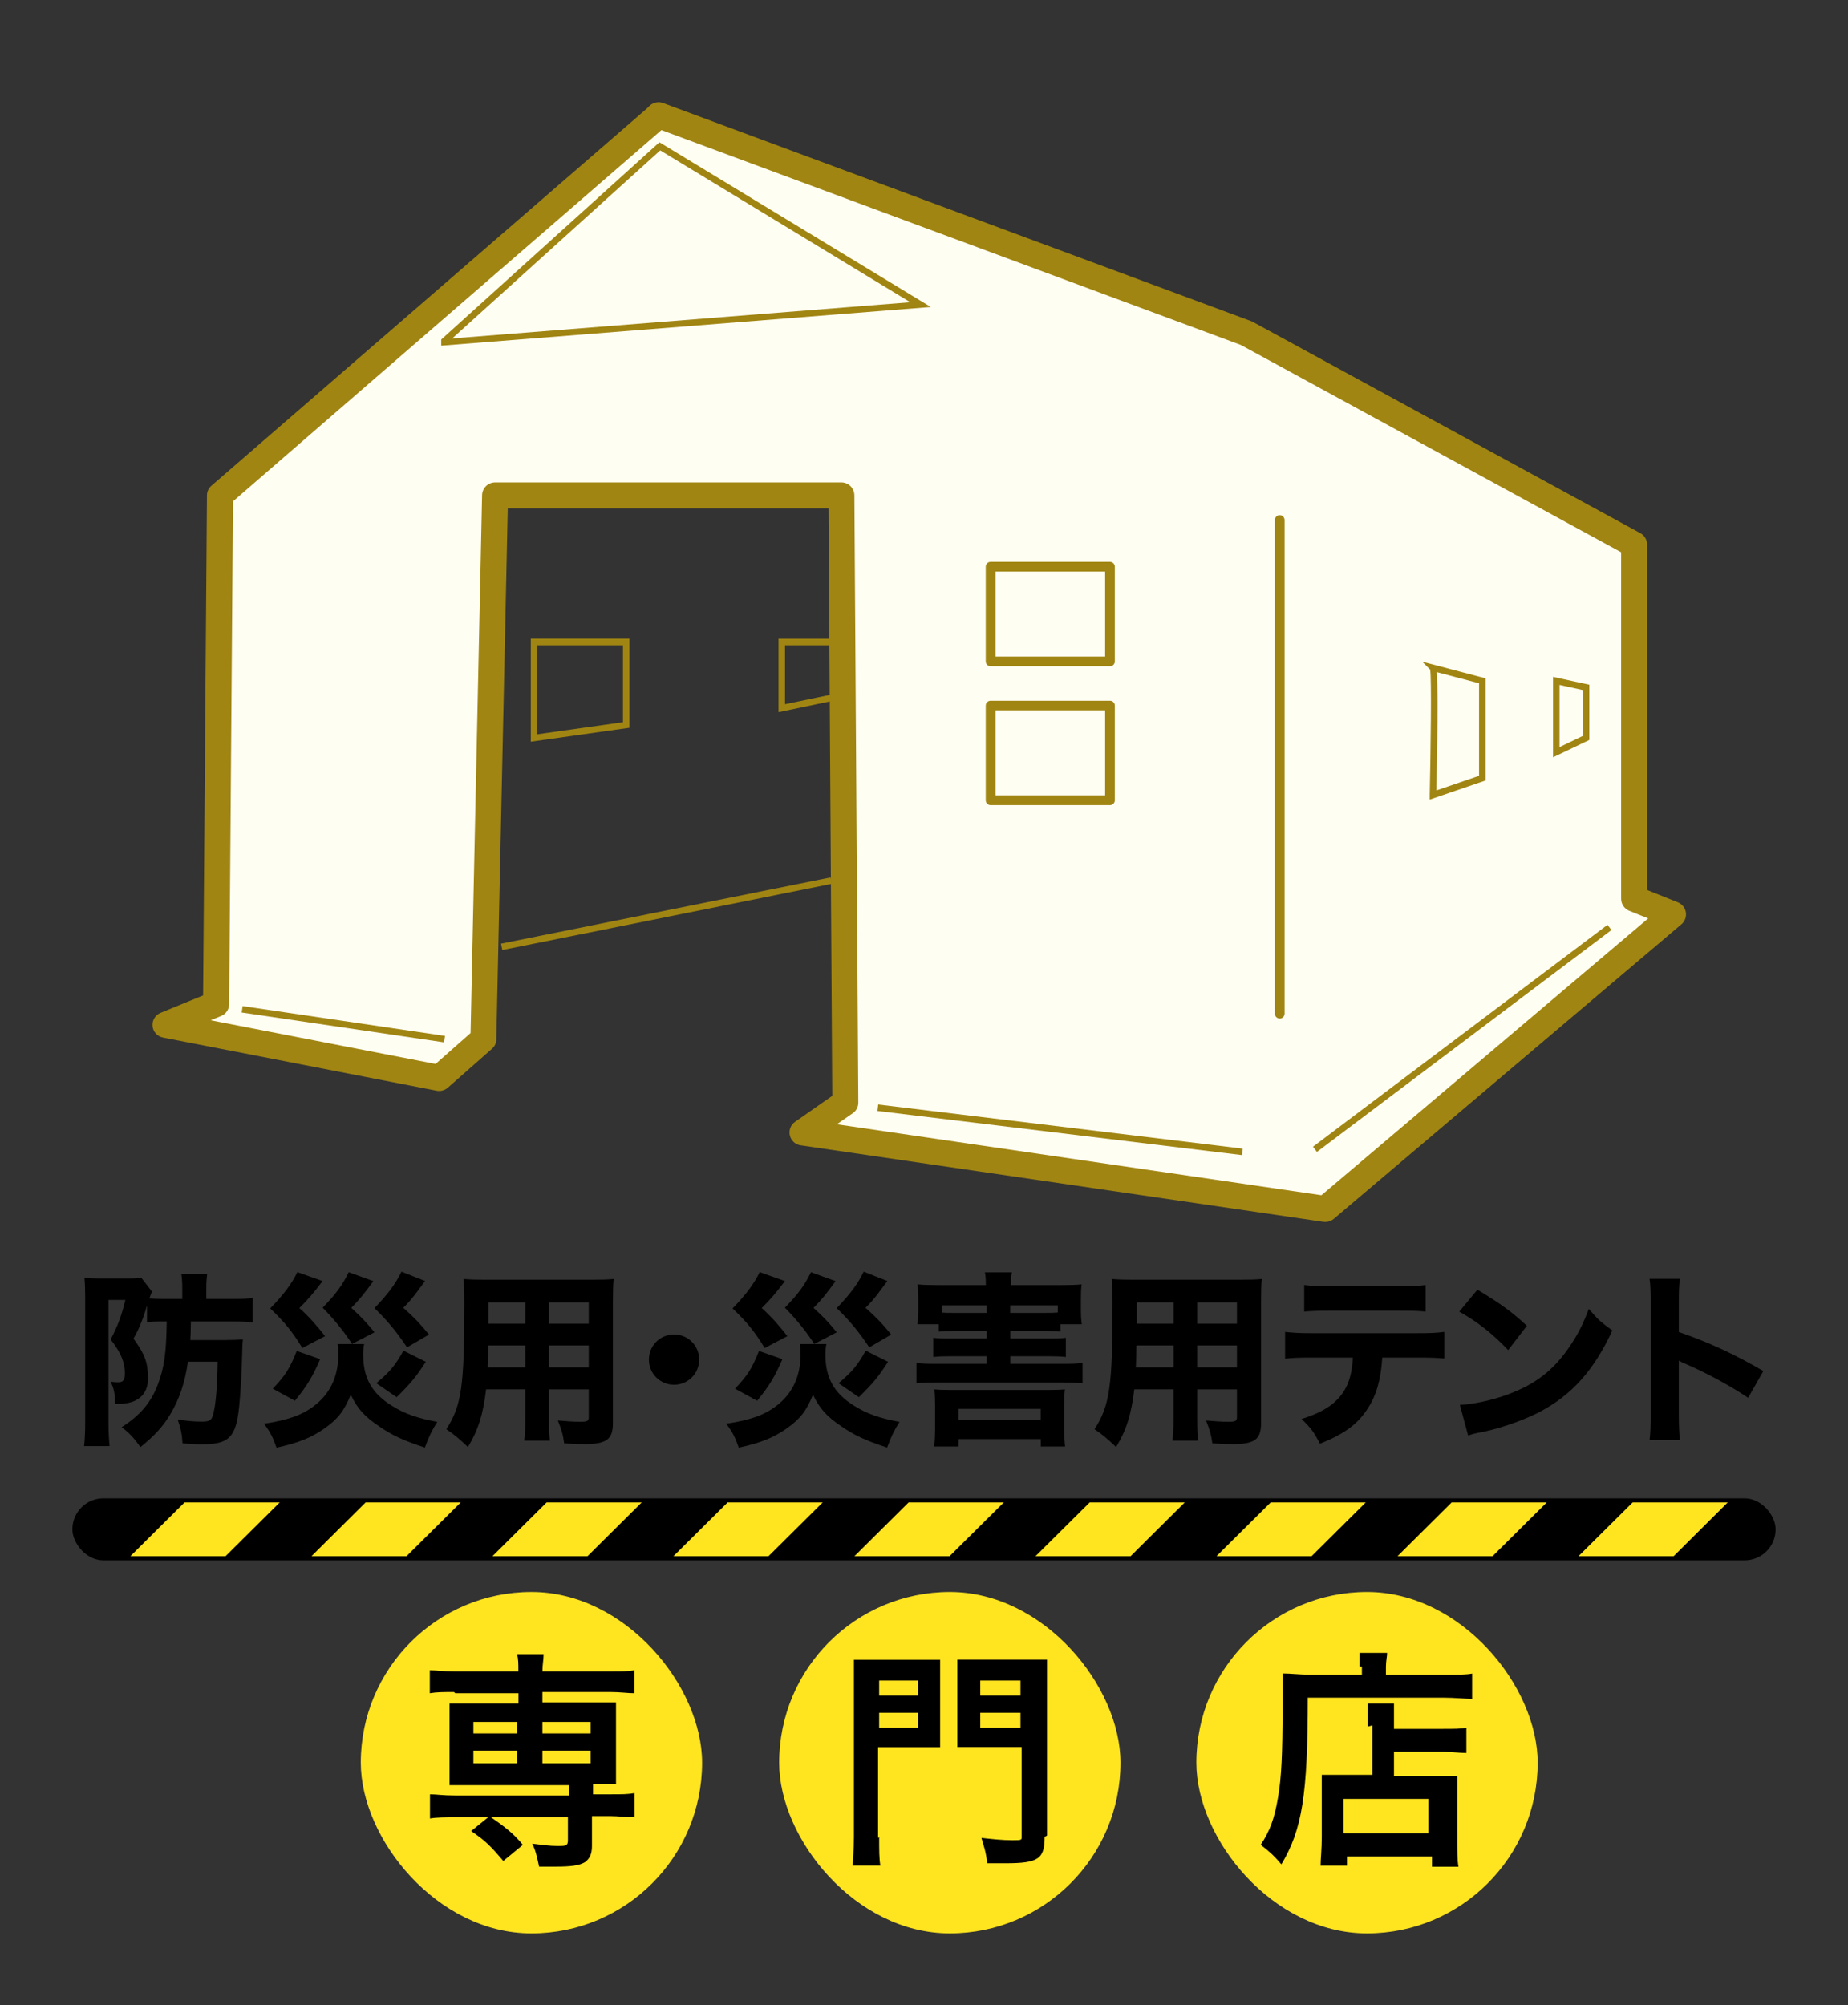
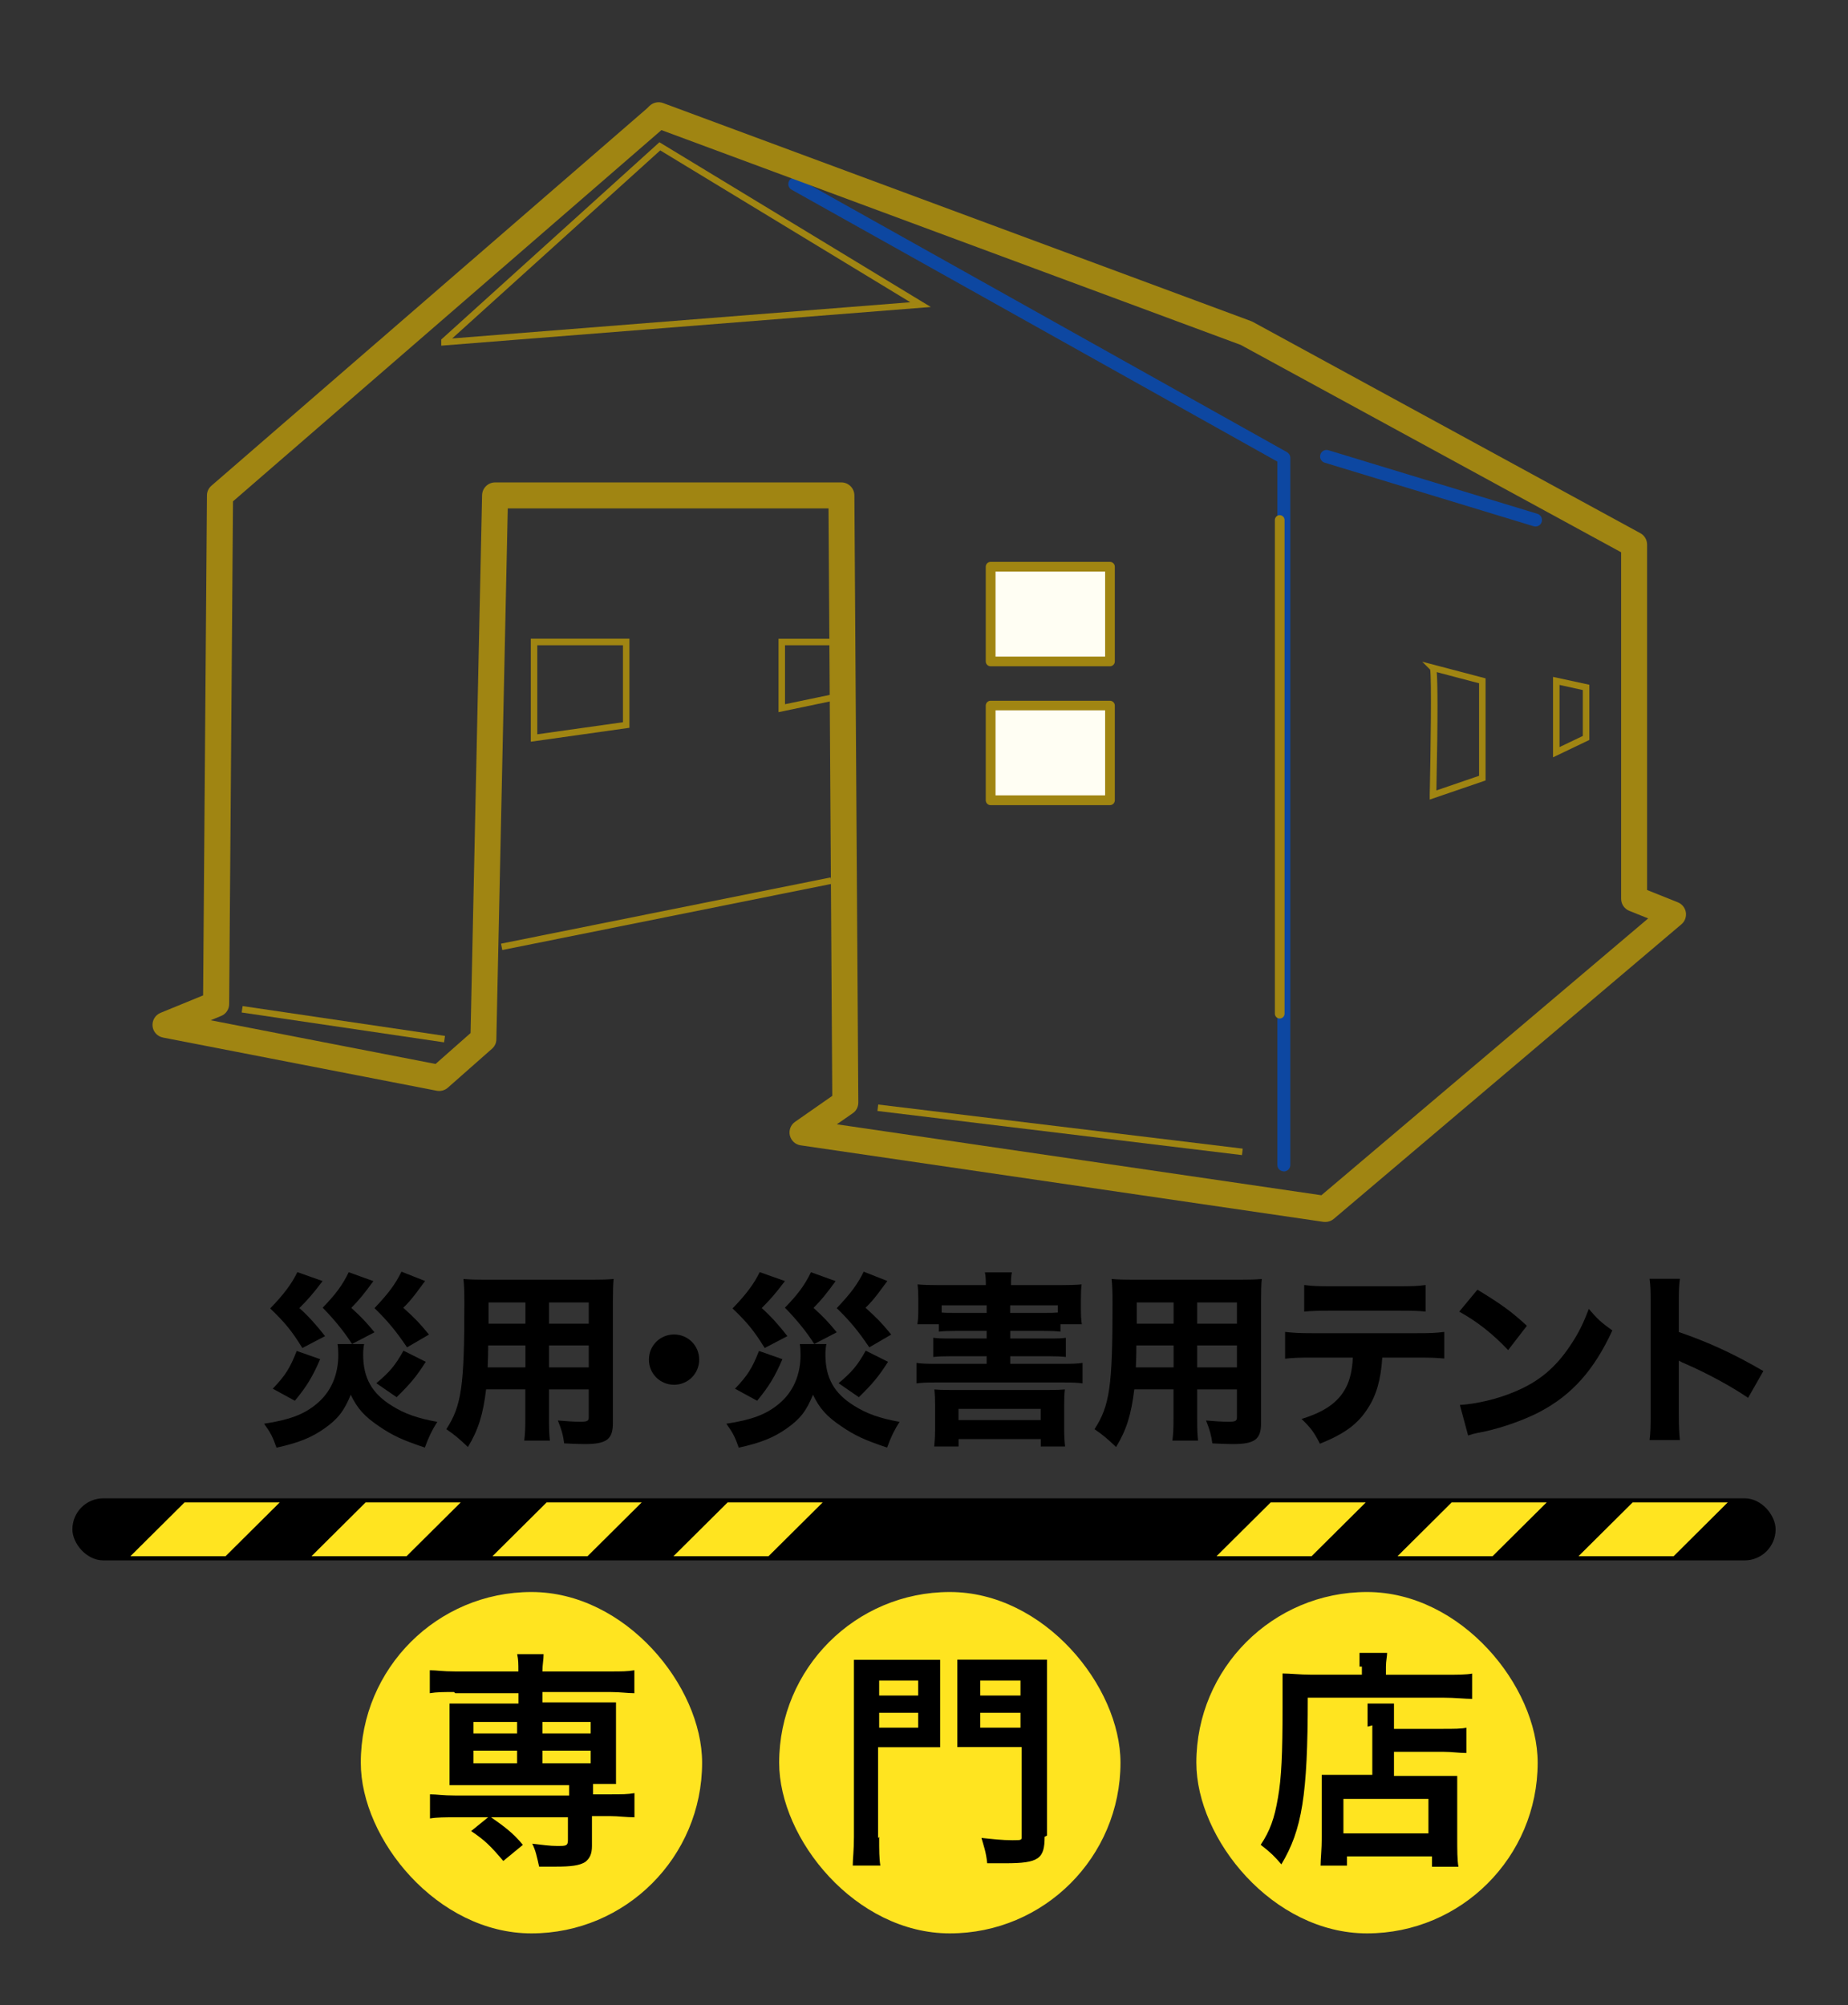
<svg xmlns="http://www.w3.org/2000/svg" id="_レイヤー_1" data-name="レイヤー_1" version="1.1" viewBox="0 0 202.17 219.34">
  <rect x="0" y="0" width="202.17" height="219.34" fill="#333333" stroke="none" />
  <defs>
    <style> .st0 { fill: none; } .st1 { fill: #a08512; } .st2 { fill: #fffef3; } .st3 { fill: #ffe420; } .st4 { fill: #0d47a1; } .st5 { clip-path: url(#clippath); } </style>
    <clipPath id="clippath">
      <rect class="st0" x="17.41" y="-4" width="179.67" height="136.95" />
    </clipPath>
  </defs>
  <path class="st4" d="M140.45,128.13c-.39,0-.71-.32-.71-.71V50.49l-53.14-29.74c-.34-.19-.46-.62-.27-.97s.62-.46.97-.27l53.5,29.95c.22.13.36.36.36.62v77.35c0,.39-.32.71-.71.71Z" />
  <path class="st4" d="M167.98,57.59c-.07,0-.14-.01-.21-.03l-22.85-6.95c-.37-.11-.59-.51-.47-.89.11-.38.51-.59.89-.47l22.85,6.95c.37.11.59.51.47.89-.09.31-.37.5-.68.5Z" />
  <path class="st1" d="M58.07,81.13v-11.27h10.79v9.75l-10.79,1.52ZM58.78,70.58v9.74l9.37-1.32v-8.42h-9.37Z" />
  <path class="st1" d="M85.17,77.9v-8.03h7.52v6.46l-7.52,1.57ZM85.88,70.58v6.45l6.1-1.27v-5.18h-6.1Z" />
  <g>
-     <path id="_パス_348" class="st2" d="M72.05,12.6l64.29,23.84,42.43,23.13v38.74l4.26,1.7-38.03,32.22-57.19-8.37,4.68-3.26-.43-66.42h-37.89l-1.28,59.46-4.83,4.26-29.95-5.82,5.53-2.27.43-55.63L71.76,12.89l.28-.28Z" />
    <path class="st1" d="M144.99,133.66c-.07,0-.14,0-.21-.01l-57.19-8.37c-.58-.08-1.04-.51-1.18-1.08-.13-.57.09-1.16.57-1.49l4.07-2.84-.41-64.26h-35.09l-1.25,58.08c0,.4-.18.77-.48,1.03l-4.83,4.26c-.33.29-.78.41-1.21.33l-29.95-5.82c-.62-.12-1.08-.63-1.14-1.25-.06-.62.29-1.21.87-1.45l4.66-1.91.42-54.69c0-.41.18-.79.49-1.06L70.79,11.85l.25-.25c.39-.39.98-.52,1.5-.33l64.29,23.84c.06.02.13.05.19.08l42.43,23.13c.46.25.74.73.74,1.25v37.78l3.37,1.35c.46.19.79.6.87,1.09.08.49-.1.99-.48,1.31l-38.03,32.22c-.26.22-.58.34-.92.34ZM91.55,122.98l53.01,7.76,35.75-30.28-2.07-.83c-.54-.22-.89-.74-.89-1.32v-37.9l-41.61-22.68-63.38-23.5L25.49,54.84l-.42,54.99c0,.57-.35,1.09-.88,1.3l-1.14.47,24.6,4.78,3.83-3.38,1.26-58.84c.02-.77.65-1.39,1.42-1.39h37.89c.78,0,1.41.63,1.42,1.41l.43,66.42c0,.47-.22.91-.61,1.17l-1.74,1.21ZM71.76,12.89h0,0Z" />
  </g>
  <g class="st5">
    <path class="st1" d="M156.41,87.47v-.51c.11-4.88.21-12.79.05-13.71l-.87-.87,6.93,1.82v11.17l-6.11,2.09ZM157.18,73.53c.09,1.16.14,4.28-.04,12.93l4.67-1.6v-10.12l-4.63-1.22Z" />
    <path class="st1" d="M169.9,82.85v-8.81l3.97.86v6.04l-3.97,1.9ZM170.61,74.92v6.8l2.55-1.22v-5.02l-2.55-.56Z" />
    <path class="st1" d="M48.27,37.82v-.68l.12-.11,23.75-21.47,29.69,18.02-53.56,4.23ZM72.23,16.45l-22.76,20.57,50.12-3.96-27.36-16.61Z" />
    <rect class="st1" x="115.62" y="103.5" width=".71" height="40.17" transform="translate(-20.65 223.87) rotate(-83.1)" />
-     <polygon class="st1" points="144.07 126 143.64 125.43 175.86 101.16 176.29 101.73 144.07 126" />
    <rect class="st1" x="37.2" y="100.83" width=".71" height="22.38" transform="translate(-78.74 132.84) rotate(-81.61)" />
    <rect class="st1" x="54.51" y="99.6" width="36.77" height=".71" transform="translate(-18.25 16.31) rotate(-11.36)" />
    <g>
      <rect id="_長方形_157" class="st2" x="108.38" y="61.99" width="13.06" height="10.36" />
      <path class="st1" d="M121.43,72.88h-13.06c-.29,0-.53-.24-.53-.53v-10.36c0-.29.24-.53.53-.53h13.06c.29,0,.53.24.53.53v10.36c0,.29-.24.53-.53.53ZM108.91,71.82h11.99v-9.3h-11.99v9.3Z" />
    </g>
    <g>
      <rect id="_長方形_158" class="st2" x="108.38" y="77.18" width="13.06" height="10.36" />
      <path class="st1" d="M121.43,88.07h-13.06c-.29,0-.53-.24-.53-.53v-10.36c0-.29.24-.53.53-.53h13.06c.29,0,.53.24.53.53v10.36c0,.29-.24.53-.53.53ZM108.91,87h11.99v-9.3h-11.99v9.3Z" />
    </g>
  </g>
  <rect id="_長方形_161" class="st3" x="39.47" y="174.14" width="37.34" height="37.34" rx="18.67" ry="18.67" />
  <path d="M49.66,185.08c-1.13,0-1.89,0-2.64.13v-2.51c.75,0,1.38.13,2.77.13h6.92c0-.88,0-1.26-.13-1.89h2.89c0,.63-.13,1.13-.13,1.89h7.42c1.26,0,1.89,0,2.64-.13v2.51c-.75,0-1.51-.13-2.64-.13h-7.42v1.13h8.05v8.93h-2.51v1.13h1.89c1.26,0,1.89,0,2.64-.13v2.64c-.88,0-1.76-.13-2.64-.13h-2.01v3.27c0,.88-.25,1.38-.75,1.76-.63.38-1.51.5-3.27.5h-1.76c-.25-1.13-.38-1.76-.75-2.51,1.13.13,1.89.25,2.77.25s1.13,0,1.13-.63v-2.51h-12.45c-.88,0-1.89,0-2.64.13v-2.64c.75,0,1.38.13,2.77.13h12.45v-1.13h-13.08v-8.93h7.54v-1.13h-6.92l-.13-.13ZM55.06,203.56c-1.38-1.63-2.01-2.26-3.52-3.27l2.01-1.63c1.63,1.13,2.64,1.89,3.65,3.14l-2.14,1.76h0ZM51.79,188.35v1.26h4.78v-1.26h-4.78ZM51.79,191.49v1.38h4.78v-1.38h-4.78ZM59.34,189.61h5.28v-1.26h-5.28v1.26ZM59.34,192.87h5.28v-1.38h-5.28v1.38Z" />
  <rect id="_長方形_162" class="st3" x="85.24" y="174.14" width="37.34" height="37.34" rx="18.67" ry="18.67" />
  <path d="M96.18,200.92c0,1.51,0,2.39.13,3.14h-3.02c0-.75.13-1.63.13-3.14v-19.36h9.43v9.56h-6.79v9.93l.13-.13ZM96.18,185.46h4.27v-1.63h-4.27v1.63ZM96.18,188.98h4.27v-1.63h-4.27v1.63ZM114.28,200.92c0,2.39-.63,2.89-4.27,2.89s-1.01,0-2.01,0c-.13-1.26-.38-1.89-.63-2.77,1.26.13,2.26.25,3.39.25s1.01,0,1.01-.63v-9.56h-7.04v-9.56h9.81v19.24l-.25.13ZM107.24,185.46h4.4v-1.63h-4.4v1.63ZM107.24,188.98h4.4v-1.63h-4.4v1.63Z" />
  <rect id="_長方形_163" class="st3" x="130.88" y="174.14" width="37.34" height="37.34" rx="18.67" ry="18.67" />
  <path d="M148.73,182.31v-1.51h3.02c0,.38-.13.88-.13,1.51v.88h6.29c1.51,0,2.51,0,3.14-.13v2.77c-.75,0-1.89-.13-3.14-.13h-14.84c0,10.69-.63,14.46-2.89,18.23-.75-.88-1.13-1.26-2.26-2.14,1.01-1.51,1.51-2.89,1.89-5.16.38-2.14.5-4.78.5-9.81s0-2.89,0-3.77c.88,0,1.89.13,3.02.13h5.66v-.88h-.25ZM149.61,188.85v-2.51h2.89v2.77h5.28c1.26,0,2.14,0,2.64-.13v2.77c-.75,0-1.63-.13-2.51-.13h-5.41v2.64h6.92v6.66c0,1.51,0,2.51.13,3.27h-2.89v-1.13h-9.3v1.01h-2.89c0-.75.13-1.76.13-3.14v-6.79h5.53v-5.41l-.5.13ZM146.97,200.54h9.3v-3.77h-9.3v3.77Z" />
  <g>
    <line class="st2" x1="140" y1="110.88" x2="140" y2="56.88" />
    <path class="st1" d="M140,111.41c-.29,0-.53-.24-.53-.53v-54c0-.29.24-.53.53-.53s.53.24.53.53v54c0,.29-.24.53-.53.53Z" />
  </g>
  <g>
-     <path d="M17.4,144.55c-.53,0-.83.02-1.32.08v-1.83c-.08.24-.14.43-.16.55-.39,1.22-.79,2.16-1.32,3.07,1.26,1.73,1.59,2.62,1.59,4.39s-1.18,2.75-3.21,2.75h-.37c-.04-1.22-.16-1.73-.51-2.42.39.04.57.06.81.06.57,0,.75-.22.75-1.02,0-1.18-.45-2.24-1.55-3.66.79-1.55,1.16-2.52,1.61-4.33h-1.85v13.49c0,.85.04,1.69.12,2.5h-2.79c.08-.73.12-1.55.12-2.54v-13.75c0-.77-.02-1.46-.08-2.12.41.06.96.08,1.73.08h3.13c.65,0,1-.02,1.36-.08l1.16,1.5q-.04.1-.12.33c-.02.06-.04.08-.1.26q-.04.08-.06.16c.51.04.94.06,1.55.06h2.05v-1.18c0-.65-.04-1.16-.1-1.57h2.83c-.06.45-.1.89-.1,1.57v1.18h2.81c1.16,0,1.69-.02,2.26-.1v2.67c-.59-.08-1.18-.1-2.22-.1h-4.54c-.02,1.22-.02,1.34-.06,2.03h3.88c.77,0,1.28-.02,1.87-.08-.04.47-.06.53-.08,1.67-.04,1.99-.18,4.21-.33,5.74-.35,3.3-1.1,4.07-4.03,4.07-.53,0-.69,0-2.16-.1-.06-1-.2-1.69-.53-2.6,1.16.16,1.85.22,2.6.22.96,0,1.14-.12,1.34-1.04.24-.98.41-3.13.43-5.51h-3.25c-.33,2.32-.94,4.11-1.97,5.82-.79,1.3-1.71,2.3-3.23,3.52-.69-1-1.22-1.55-2.05-2.18,2.03-1.3,3.19-2.67,3.95-4.64.69-1.83.94-3.44.98-6.92h-.83Z" />
    <path d="M39.83,147.03c-.06.33-.1.69-.1,1.14,0,2.54.94,4.23,3.13,5.59,1.38.87,2.81,1.38,4.98,1.77-.55.85-.96,1.69-1.36,2.81-2.44-.81-3.54-1.32-5-2.32-1.63-1.1-2.38-1.95-3.11-3.46-.71,1.75-1.4,2.66-2.89,3.7-1.42,1-2.85,1.57-5.23,2.09-.41-1.18-.67-1.67-1.36-2.62,2.75-.41,4.39-1.02,5.76-2.18,1.55-1.28,2.36-3.15,2.36-5.35,0-.45-.02-.79-.08-1.18h2.91ZM35.29,140.13c-1,1.32-1.59,2.01-2.54,2.95,1,.89,1.89,1.89,2.81,3.07l-2.48,1.3c-1.18-1.89-1.87-2.75-3.52-4.33,1.42-1.46,2.36-2.69,2.97-3.97l2.77.98ZM35.03,148.66c-.83,1.93-1.48,2.99-2.77,4.56l-2.42-1.32c1.38-1.44,1.89-2.26,2.62-4.13l2.56.9ZM40.85,140.13c-1.1,1.5-1.57,2.07-2.42,2.93,1.18,1.08,1.57,1.5,2.54,2.67l-2.46,1.28c-.81-1.28-1.93-2.67-3.21-3.97,1.42-1.46,2.16-2.46,2.85-3.88l2.71.98ZM46.5,140.13q-.22.28-1.06,1.42c-.41.53-.73.92-1.32,1.5,1.3,1.18,1.71,1.59,2.81,2.93l-2.4,1.4c-1.22-1.81-2.14-2.91-3.56-4.29,1.53-1.61,2.28-2.62,2.95-3.99l2.58,1.02ZM46.58,148.96c-1.04,1.63-1.69,2.4-3.19,3.87l-2.22-1.53c1.48-1.24,2.07-1.95,2.97-3.56l2.44,1.22Z" />
    <path d="M60.06,155.08c0,1.24.02,1.85.1,2.5h-2.81c.08-.63.12-1.22.12-2.48v-3.13h-4.29c-.33,2.75-.85,4.43-1.99,6.31-1.08-1.02-1.4-1.28-2.36-1.95,1.67-2.58,1.97-4.72,1.97-13.75,0-1.18-.02-1.93-.1-2.68.75.06,1.28.08,2.38.08h11.61c1.22,0,1.79-.02,2.44-.08-.06.65-.08,1.24-.08,2.44v13.32c0,1.79-.69,2.3-3.11,2.3-.57,0-1.59-.04-2.22-.08-.12-.92-.28-1.5-.69-2.5.94.08,1.81.14,2.42.14.79,0,.96-.08.96-.49v-3.05h-4.35v3.11ZM53.41,147.17c0,.88-.02,1.32-.06,2.4h4.13v-2.4h-4.07ZM57.48,142.47h-4.03v2.32h4.03v-2.32ZM64.41,144.79v-2.32h-4.35v2.32h4.35ZM60.06,149.57h4.35v-2.4h-4.35v2.4Z" />
    <path d="M76.49,148.72c0,1.53-1.22,2.75-2.75,2.75s-2.75-1.22-2.75-2.75,1.22-2.75,2.75-2.75,2.75,1.22,2.75,2.75Z" />
    <path d="M90.4,147.03c-.06.33-.1.69-.1,1.14,0,2.54.94,4.23,3.13,5.59,1.38.87,2.81,1.38,4.98,1.77-.55.85-.96,1.69-1.36,2.81-2.44-.81-3.54-1.32-5-2.32-1.63-1.1-2.38-1.95-3.11-3.46-.71,1.75-1.4,2.66-2.89,3.7-1.42,1-2.85,1.57-5.23,2.09-.41-1.18-.67-1.67-1.36-2.62,2.75-.41,4.39-1.02,5.76-2.18,1.55-1.28,2.36-3.15,2.36-5.35,0-.45-.02-.79-.08-1.18h2.91ZM85.87,140.13c-1,1.32-1.59,2.01-2.54,2.95,1,.89,1.89,1.89,2.81,3.07l-2.48,1.3c-1.18-1.89-1.87-2.75-3.52-4.33,1.42-1.46,2.36-2.69,2.97-3.97l2.77.98ZM85.6,148.66c-.83,1.93-1.48,2.99-2.77,4.56l-2.42-1.32c1.38-1.44,1.89-2.26,2.62-4.13l2.56.9ZM91.42,140.13c-1.1,1.5-1.57,2.07-2.42,2.93,1.18,1.08,1.57,1.5,2.54,2.67l-2.46,1.28c-.81-1.28-1.93-2.67-3.21-3.97,1.42-1.46,2.16-2.46,2.85-3.88l2.71.98ZM97.07,140.13q-.22.28-1.06,1.42c-.41.53-.73.92-1.32,1.5,1.3,1.18,1.71,1.59,2.81,2.93l-2.4,1.4c-1.22-1.81-2.14-2.91-3.56-4.29,1.53-1.61,2.28-2.62,2.95-3.99l2.58,1.02ZM97.15,148.96c-1.04,1.63-1.69,2.4-3.19,3.87l-2.22-1.53c1.48-1.24,2.07-1.95,2.97-3.56l2.44,1.22Z" />
    <path d="M100.36,144.85c.08-.49.1-.92.1-1.65v-1.14c0-.69-.02-1.06-.08-1.57.61.06,1.26.08,2.32.08h5.15v-.1c0-.51-.02-.9-.1-1.3h2.95c-.08.39-.1.75-.1,1.28v.12h5.39c1.08,0,1.71-.02,2.34-.08-.06.47-.08.85-.08,1.57v1.16c0,.61.02,1.14.1,1.63h-2.34v.81c-.51-.06-1.08-.08-1.83-.08h-3.66v.83h4.25c1.04,0,1.44-.02,1.83-.08v2.1c-.57-.06-1.06-.08-1.83-.08h-4.25v.83h5.82c.98,0,1.53-.02,2.09-.1v2.24c-.61-.08-1.08-.1-2.09-.1h-13.99c-.96,0-1.5.02-2.09.1v-2.24c.55.08,1.12.1,2.09.1h5.59v-.83h-3.99c-.77,0-1.3.02-1.85.08v-2.1c.49.06.81.08,1.85.08h3.99v-.83h-3.36c-.79,0-1.38.02-1.87.08v-.81h-2.34ZM104.86,158.22h-2.66c.08-.83.1-1.38.1-1.95v-2.48c0-.67-.02-1.2-.08-1.81.45.04.83.06,1.65.06h10.94c.89,0,1.2-.02,1.69-.06-.06.49-.08.94-.08,1.83v2.48c0,.79.04,1.38.1,1.93h-2.66v-.81h-8.99v.81ZM103.01,143.57c.39.04.69.04,1.57.04h3.36v-.83h-4.92v.79ZM104.86,155.33h8.99v-1.22h-8.99v1.22ZM114.17,143.61c.88,0,1.04,0,1.55-.04v-.79h-5.21v.83h3.66Z" />
    <path d="M130.97,155.08c0,1.24.02,1.85.1,2.5h-2.81c.08-.63.12-1.22.12-2.48v-3.13h-4.29c-.33,2.75-.85,4.43-1.99,6.31-1.08-1.02-1.4-1.28-2.36-1.95,1.67-2.58,1.97-4.72,1.97-13.75,0-1.18-.02-1.93-.1-2.68.75.06,1.28.08,2.38.08h11.61c1.22,0,1.79-.02,2.44-.08-.06.65-.08,1.24-.08,2.44v13.32c0,1.79-.69,2.3-3.11,2.3-.57,0-1.59-.04-2.22-.08-.12-.92-.29-1.5-.69-2.5.94.08,1.81.14,2.42.14.79,0,.96-.08.96-.49v-3.05h-4.35v3.11ZM124.32,147.17c0,.88-.02,1.32-.06,2.4h4.13v-2.4h-4.07ZM128.39,142.47h-4.03v2.32h4.03v-2.32ZM135.32,144.79v-2.32h-4.35v2.32h4.35ZM130.97,149.57h4.35v-2.4h-4.35v2.4Z" />
    <path d="M151.22,148.51c-.16,2.4-.63,4.09-1.59,5.55-1.08,1.71-2.56,2.79-5.23,3.86-.65-1.26-.96-1.69-2.01-2.71,2.52-.77,4.03-1.83,4.86-3.44.43-.81.69-1.93.75-3.27h-4.52c-1.36,0-2.07.02-2.89.12v-2.93c.94.1,1.55.14,2.93.14h11.47c1.44,0,2.03-.02,3.01-.14v2.91c-.94-.08-1.28-.1-2.95-.1h-3.84ZM142.68,140.56c.94.12,1.49.14,2.93.14h7.34c1.59,0,2.16-.02,3.01-.14v2.91c-.75-.08-1.12-.1-2.97-.1h-7.42c-1.34,0-2.16.02-2.89.1v-2.91Z" />
    <path d="M161.63,141.07c2.62,1.59,3.78,2.44,5.41,3.95l-2.05,2.66c-1.69-1.79-3.4-3.13-5.35-4.21l1.99-2.4ZM159.72,153.68c1.87-.12,4.19-.67,6.06-1.48,2.58-1.08,4.39-2.6,5.98-4.98.92-1.36,1.46-2.46,2.05-4.05.96,1.12,1.32,1.46,2.58,2.36-2.01,4.35-4.41,7.04-7.95,8.91-1.63.85-3.97,1.69-5.92,2.12q-.51.1-.89.18c-.47.1-.59.14-1.02.28l-.9-3.34Z" />
    <path d="M180.46,157.52c.1-.77.12-1.49.12-2.87v-12.04c0-1.44-.02-2.01-.12-2.73h3.32c-.1.77-.12,1.24-.12,2.73v3.09c3.15,1.08,5.94,2.34,9.25,4.27l-1.67,2.93c-1.81-1.24-4.47-2.68-6.81-3.7-.39-.16-.47-.2-.77-.37v5.86c0,1.3.04,2.05.12,2.83h-3.32Z" />
  </g>
  <rect x="7.92" y="163.89" width="186.33" height="6.79" rx="3.39" ry="3.39" />
  <polygon class="st3" points="24.68 170.22 14.27 170.22 20.19 164.34 30.6 164.34 24.68 170.22" />
  <polygon class="st3" points="44.48 170.22 34.08 170.22 40 164.34 50.4 164.34 44.48 170.22" />
  <polygon class="st3" points="64.28 170.22 53.88 170.22 59.8 164.34 70.2 164.34 64.28 170.22" />
  <polygon class="st3" points="84.08 170.22 73.68 170.22 79.6 164.34 90 164.34 84.08 170.22" />
-   <polygon class="st3" points="103.89 170.22 93.48 170.22 99.4 164.34 109.81 164.34 103.89 170.22" />
-   <polygon class="st3" points="123.69 170.22 113.29 170.22 119.21 164.34 129.61 164.34 123.69 170.22" />
  <polygon class="st3" points="143.49 170.22 133.09 170.22 139.01 164.34 149.41 164.34 143.49 170.22" />
  <polygon class="st3" points="163.29 170.22 152.89 170.22 158.81 164.34 169.21 164.34 163.29 170.22" />
  <polygon class="st3" points="183.1 170.22 172.69 170.22 178.61 164.34 189.01 164.34 183.1 170.22" />
</svg>